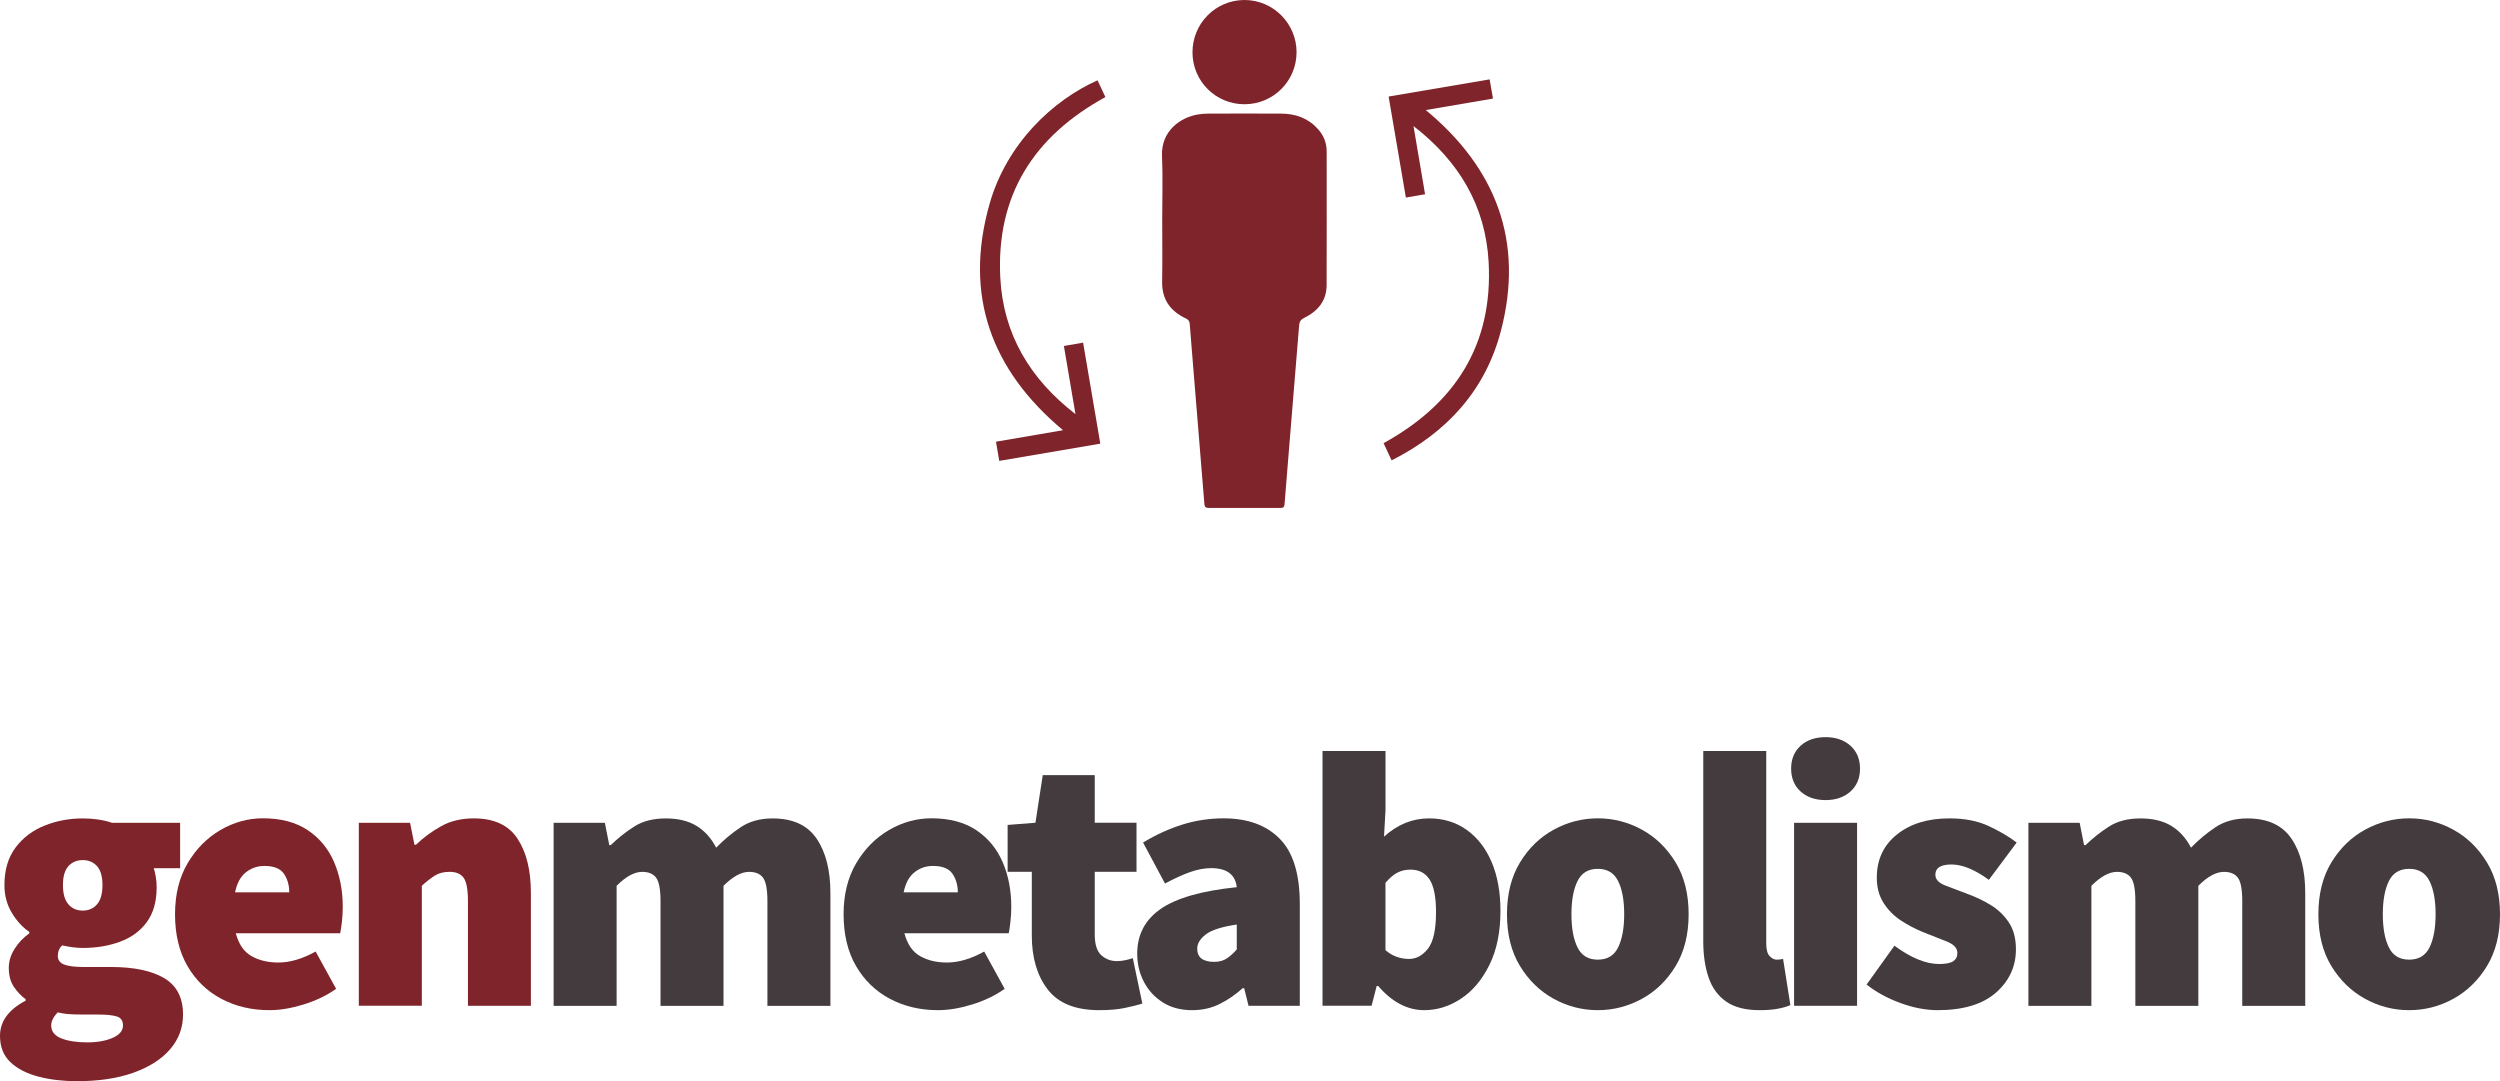
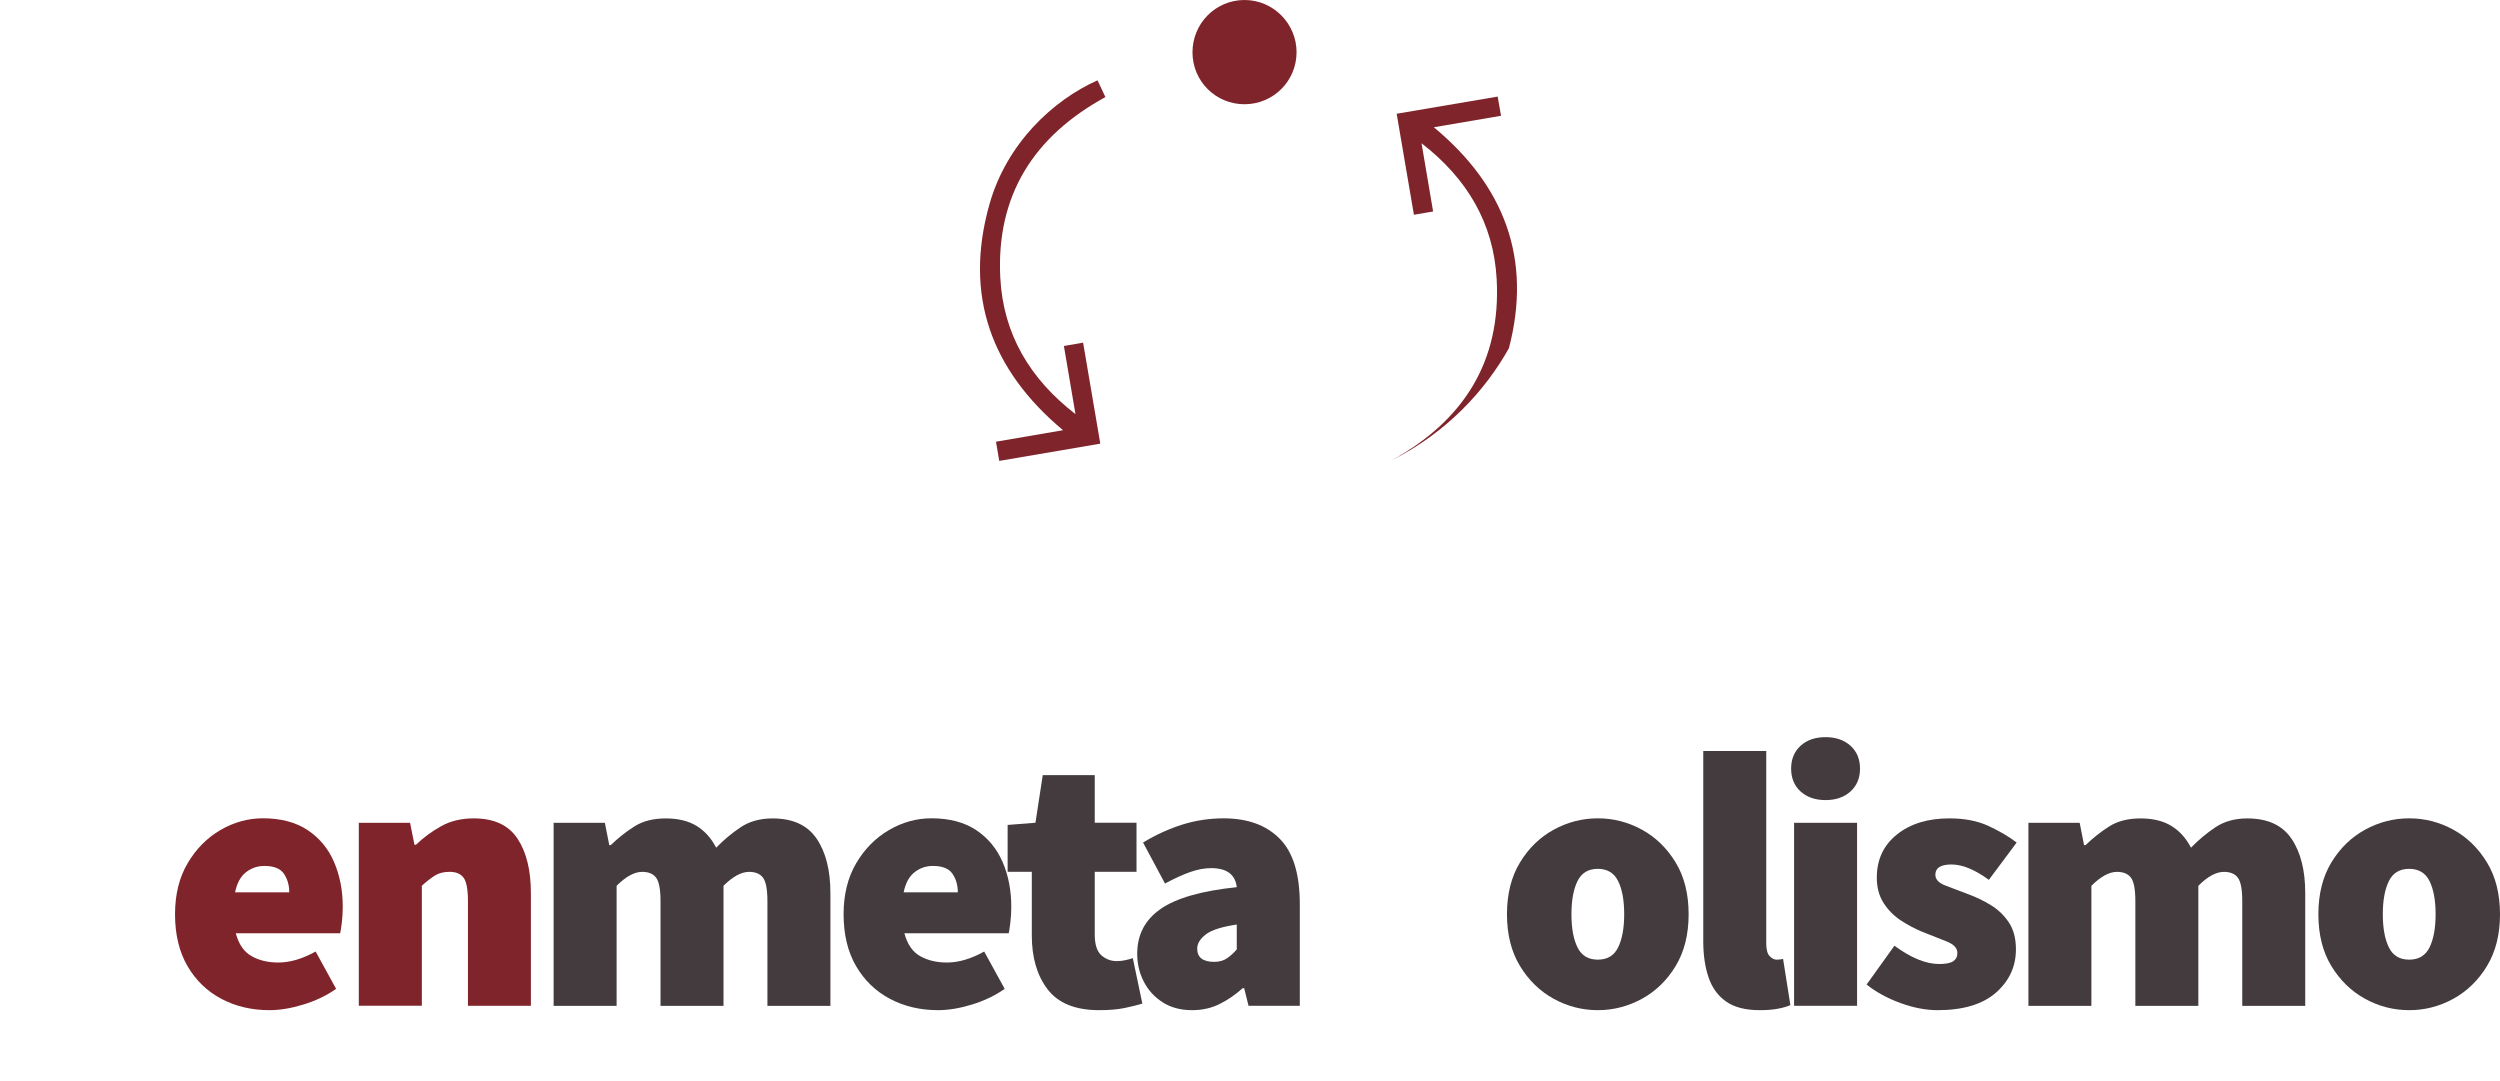
<svg xmlns="http://www.w3.org/2000/svg" version="1.1" id="Capa_1" x="0px" y="0px" viewBox="0 0 602.9 260.74" style="enable-background:new 0 0 602.9 260.74;" xml:space="preserve">
  <style type="text/css">
	.st0{fill:#7EC1A1;}
	.st1{fill:none;stroke:#7EC1A1;stroke-width:1.931;stroke-miterlimit:10;}
	.st2{fill:#7F242A;}
	.st3{fill:#433B3E;}
	.st4{fill:none;stroke:#7F242A;stroke-width:2.335;stroke-miterlimit:10;}
	.st5{fill:none;stroke:#7F242A;stroke-width:3.093;stroke-miterlimit:10;}
</style>
  <g>
    <g>
      <g>
        <g>
-           <path class="st2" d="M18.54,260.74c-3.36,0-6.45-0.37-9.27-1.1c-2.83-0.74-5.08-1.9-6.76-3.49C0.83,254.56,0,252.44,0,249.79      c0-3.47,2.06-6.3,6.18-8.47v-0.35c-1.12-0.83-2.07-1.84-2.87-3.05c-0.8-1.2-1.19-2.72-1.19-4.54c0-1.53,0.45-3.03,1.37-4.5      c0.91-1.47,2.1-2.74,3.58-3.8v-0.35c-1.59-1.06-2.99-2.57-4.19-4.55c-1.21-1.97-1.81-4.22-1.81-6.75c0-3.65,0.9-6.66,2.69-9.05      c1.8-2.38,4.14-4.15,7.02-5.29c2.88-1.15,5.95-1.72,9.18-1.72c2.59,0,4.94,0.35,7.06,1.06h16.42v10.94h-6.36      c0.18,0.53,0.34,1.21,0.48,2.03c0.15,0.83,0.22,1.68,0.22,2.56c0,3.47-0.8,6.28-2.39,8.43c-1.58,2.15-3.74,3.72-6.45,4.72      c-2.71,1-5.71,1.5-9,1.5c-1.47,0-3.12-0.21-4.94-0.62c-0.71,0.65-1.06,1.5-1.06,2.56c0,0.94,0.48,1.62,1.46,2.03      c0.97,0.41,2.55,0.62,4.73,0.62h6.62c5.53,0,9.82,0.9,12.85,2.69c3.03,1.8,4.54,4.72,4.54,8.78c0,3.18-1.05,5.97-3.13,8.39      c-2.09,2.41-5.05,4.29-8.88,5.65S23.78,260.74,18.54,260.74z M21.01,251.38c2.47,0,4.53-0.37,6.18-1.1      c1.65-0.74,2.47-1.72,2.47-2.96c0-1.18-0.51-1.91-1.55-2.21c-1.03-0.3-2.49-0.44-4.37-0.44H20.3c-1.76,0-3.1-0.04-4.02-0.13      c-0.91-0.09-1.69-0.22-2.34-0.4c-1.06,1.06-1.59,2.12-1.59,3.18c0,1.41,0.81,2.44,2.43,3.09      C16.41,251.06,18.48,251.38,21.01,251.38z M19.95,219.6c1.41,0,2.56-0.5,3.44-1.5c0.88-1,1.32-2.56,1.32-4.68      c0-2.06-0.44-3.57-1.32-4.55c-0.88-0.97-2.03-1.45-3.44-1.45c-1.41,0-2.56,0.48-3.44,1.45c-0.88,0.97-1.33,2.49-1.33,4.55      c0,2.12,0.44,3.68,1.33,4.68C17.39,219.11,18.54,219.6,19.95,219.6z" />
          <path class="st2" d="M64.98,243.61c-4.3,0-8.16-0.91-11.61-2.74c-3.44-1.82-6.17-4.46-8.16-7.9c-2-3.44-3-7.61-3-12.49      c0-4.77,1.01-8.87,3.05-12.32c2.03-3.44,4.66-6.1,7.9-7.99c3.24-1.88,6.65-2.83,10.24-2.83c4.36,0,7.96,0.96,10.82,2.87      c2.86,1.91,4.98,4.49,6.36,7.72c1.38,3.24,2.08,6.83,2.08,10.77c0,1.3-0.08,2.55-0.22,3.75c-0.15,1.21-0.28,2.07-0.4,2.61H56.86      c0.71,2.65,1.97,4.49,3.8,5.52c1.82,1.03,3.98,1.54,6.45,1.54c2.83,0,5.83-0.88,9.01-2.65l4.94,9c-2.36,1.65-5.01,2.91-7.95,3.8      C70.16,243.17,67.46,243.61,64.98,243.61z M56.69,215.19h13.07c0-1.7-0.43-3.19-1.28-4.46c-0.85-1.27-2.42-1.9-4.72-1.9      c-1.65,0-3.12,0.5-4.42,1.5C58.04,211.34,57.15,212.95,56.69,215.19z" />
          <path class="st2" d="M86.53,242.56v-44.13h12.36l1.06,5.29h0.36c1.77-1.7,3.78-3.19,6.05-4.46c2.26-1.27,4.9-1.9,7.9-1.9      c4.88,0,8.4,1.63,10.55,4.9c2.15,3.26,3.22,7.63,3.22,13.11v27.19h-15.18v-25.25c0-2.83-0.36-4.71-1.06-5.65      c-0.71-0.94-1.82-1.41-3.35-1.41c-1.41,0-2.59,0.3-3.53,0.88c-0.95,0.59-2,1.41-3.18,2.47v28.95H86.53z" />
          <path class="st3" d="M133.51,242.56v-44.13h12.36l1.06,5.38h0.35c1.77-1.7,3.66-3.21,5.7-4.5c2.03-1.29,4.54-1.94,7.55-1.94      c3,0,5.49,0.6,7.46,1.81c1.97,1.21,3.54,2.96,4.72,5.25c1.82-1.88,3.8-3.53,5.92-4.94c2.12-1.41,4.68-2.12,7.68-2.12      c4.89,0,8.43,1.63,10.64,4.9c2.21,3.26,3.31,7.63,3.31,13.11v27.19h-15.19v-25.25c0-2.83-0.36-4.71-1.06-5.65      c-0.71-0.94-1.82-1.41-3.35-1.41c-1.89,0-3.94,1.12-6.18,3.36v28.95h-15.19v-25.25c0-2.83-0.36-4.71-1.06-5.65      c-0.71-0.94-1.82-1.41-3.35-1.41c-1.89,0-3.94,1.12-6.18,3.36v28.95H133.51z" />
          <path class="st3" d="M226.22,243.61c-4.3,0-8.17-0.91-11.61-2.74c-3.44-1.82-6.17-4.46-8.17-7.9c-2-3.44-3-7.61-3-12.49      c0-4.77,1.02-8.87,3.05-12.32c2.03-3.44,4.67-6.1,7.9-7.99c3.24-1.88,6.65-2.83,10.24-2.83c4.35,0,7.96,0.96,10.82,2.87      c2.85,1.91,4.97,4.49,6.36,7.72s2.07,6.83,2.07,10.77c0,1.3-0.07,2.55-0.22,3.75c-0.14,1.21-0.28,2.07-0.39,2.61h-25.17      c0.71,2.65,1.97,4.49,3.8,5.52c1.82,1.03,3.97,1.54,6.45,1.54c2.83,0,5.83-0.88,9-2.65l4.94,9c-2.35,1.65-5,2.91-7.95,3.8      C231.4,243.17,228.69,243.61,226.22,243.61z M217.92,215.19h13.07c0-1.7-0.43-3.19-1.28-4.46c-0.86-1.27-2.43-1.9-4.73-1.9      c-1.65,0-3.12,0.5-4.41,1.5C219.27,211.34,218.39,212.95,217.92,215.19z" />
          <path class="st3" d="M265.07,243.61c-5.71,0-9.84-1.66-12.4-4.99c-2.56-3.32-3.84-7.66-3.84-13.02v-15.36h-5.83v-11.3l6.71-0.53      l1.76-11.48h12.54v11.48h10.07v11.83h-10.07v15.1c0,2.41,0.53,4.09,1.59,5.03c1.06,0.94,2.29,1.41,3.7,1.41      c0.71,0,1.4-0.07,2.08-0.22c0.67-0.15,1.28-0.31,1.81-0.49l2.3,10.95c-1.12,0.35-2.53,0.7-4.24,1.06      S267.48,243.61,265.07,243.61z" />
          <path class="st3" d="M287.49,243.61c-2.76,0-5.13-0.63-7.11-1.9c-1.97-1.26-3.49-2.93-4.55-4.99c-1.06-2.06-1.58-4.3-1.58-6.71      c0-4.59,1.88-8.19,5.65-10.81c3.77-2.62,9.89-4.37,18.36-5.25c-0.35-3.06-2.41-4.59-6.18-4.59c-1.59,0-3.27,0.31-5.03,0.93      c-1.77,0.62-3.8,1.55-6.1,2.78l-5.29-9.89c3.12-1.88,6.28-3.32,9.49-4.33c3.21-1,6.52-1.5,9.94-1.5c5.77,0,10.27,1.63,13.51,4.9      c3.24,3.26,4.86,8.52,4.86,15.76v24.54h-12.36l-1.06-4.24h-0.36c-1.76,1.59-3.63,2.87-5.61,3.84      C292.1,243.13,289.91,243.61,287.49,243.61z M292.79,231.96c1.23,0,2.26-0.28,3.09-0.84c0.82-0.56,1.62-1.28,2.38-2.16v-6      c-3.59,0.53-6.08,1.32-7.46,2.38c-1.38,1.06-2.08,2.21-2.08,3.44C288.73,230.9,290.09,231.96,292.79,231.96z" />
-           <path class="st3" d="M343.48,243.61c-4.06,0-7.77-1.94-11.12-5.83H332l-1.23,4.77h-11.83v-61.44h15.19v14.3l-0.36,6.36      c3.24-2.94,6.86-4.41,10.86-4.41c3.47,0,6.5,0.93,9.09,2.78c2.59,1.85,4.59,4.44,6.01,7.77c1.41,3.33,2.12,7.25,2.12,11.78      c0,5.06-0.88,9.39-2.65,12.98c-1.77,3.59-4.05,6.31-6.85,8.16C349.55,242.69,346.6,243.61,343.48,243.61z M339.77,231.26      c1.76,0,3.29-0.82,4.59-2.47c1.3-1.65,1.95-4.59,1.95-8.83c0-3.65-0.52-6.26-1.55-7.86c-1.03-1.59-2.57-2.38-4.64-2.38      c-1.12,0-2.15,0.24-3.09,0.71c-0.94,0.47-1.91,1.3-2.91,2.47v16.24c0.88,0.76,1.81,1.31,2.78,1.63      C337.87,231.1,338.83,231.26,339.77,231.26z" />
          <path class="st3" d="M385.33,243.61c-3.77,0-7.31-0.91-10.64-2.74s-6.03-4.46-8.13-7.9c-2.09-3.44-3.14-7.61-3.14-12.49      s1.05-9.05,3.14-12.49c2.09-3.44,4.8-6.08,8.13-7.9c3.33-1.82,6.87-2.74,10.64-2.74c3.77,0,7.31,0.91,10.64,2.74      c3.33,1.82,6.03,4.46,8.13,7.9c2.09,3.44,3.13,7.61,3.13,12.49s-1.05,9.05-3.13,12.49c-2.09,3.44-4.8,6.08-8.13,7.9      S389.09,243.61,385.33,243.61z M385.33,231.43c2.3,0,3.93-0.98,4.9-2.96s1.46-4.64,1.46-7.99s-0.48-6.02-1.46-7.99      c-0.97-1.97-2.6-2.96-4.9-2.96s-3.93,0.98-4.9,2.96c-0.97,1.97-1.46,4.64-1.46,7.99s0.48,6.02,1.46,7.99      C381.4,230.45,383.03,231.43,385.33,231.43z" />
          <path class="st3" d="M424.36,243.61c-3.41,0-6.11-0.69-8.08-2.07c-1.97-1.38-3.39-3.32-4.24-5.83c-0.86-2.5-1.28-5.4-1.28-8.7      v-45.9h15.19v46.43c0,1.47,0.28,2.49,0.83,3.05c0.56,0.56,1.11,0.84,1.64,0.84c0.29,0,0.55-0.01,0.75-0.04      c0.21-0.03,0.48-0.07,0.84-0.13l1.76,11.12c-0.76,0.35-1.76,0.65-3,0.88C427.54,243.5,426.07,243.61,424.36,243.61z" />
          <path class="st3" d="M440.25,192.95c-2.47,0-4.47-0.69-6.01-2.07c-1.53-1.38-2.29-3.22-2.29-5.52c0-2.29,0.76-4.13,2.29-5.52      c1.53-1.38,3.54-2.07,6.01-2.07c2.47,0,4.47,0.69,6.01,2.07c1.53,1.38,2.3,3.22,2.3,5.52c0,2.3-0.77,4.14-2.3,5.52      C444.72,192.26,442.72,192.95,440.25,192.95z M432.66,242.56v-44.13h15.19v44.13H432.66z" />
          <path class="st3" d="M467.27,243.61c-2.83,0-5.82-0.57-8.96-1.72c-3.15-1.15-5.87-2.63-8.16-4.46l6.71-9.36      c4,2.94,7.6,4.41,10.77,4.41c1.59,0,2.73-0.22,3.4-0.66c0.67-0.44,1.01-1.1,1.01-1.99c0-1.18-0.85-2.1-2.56-2.78      s-3.68-1.46-5.92-2.34c-1.71-0.71-3.4-1.6-5.08-2.69c-1.68-1.09-3.08-2.48-4.19-4.19c-1.12-1.71-1.68-3.77-1.68-6.18      c0-4.35,1.62-7.82,4.86-10.41c3.24-2.59,7.45-3.88,12.63-3.88c3.65,0,6.78,0.6,9.4,1.81c2.62,1.21,4.9,2.54,6.84,4.02l-6.71,9      c-1.59-1.18-3.15-2.09-4.68-2.74c-1.53-0.65-2.98-0.97-4.33-0.97c-2.59,0-3.89,0.82-3.89,2.47c0,1.12,0.81,1.99,2.43,2.61      c1.62,0.62,3.51,1.34,5.69,2.16c1.77,0.65,3.52,1.5,5.26,2.56c1.74,1.06,3.18,2.44,4.33,4.15c1.15,1.71,1.72,3.88,1.72,6.53      c0,4.12-1.6,7.59-4.81,10.42C478.14,242.2,473.45,243.61,467.27,243.61z" />
          <path class="st3" d="M489.17,242.56v-44.13h12.36l1.06,5.38h0.36c1.77-1.7,3.66-3.21,5.69-4.5c2.03-1.29,4.55-1.94,7.55-1.94      c3,0,5.48,0.6,7.46,1.81c1.97,1.21,3.55,2.96,4.73,5.25c1.82-1.88,3.79-3.53,5.91-4.94c2.12-1.41,4.68-2.12,7.69-2.12      c4.88,0,8.43,1.63,10.64,4.9c2.21,3.26,3.31,7.63,3.31,13.11v27.19h-15.19v-25.25c0-2.83-0.35-4.71-1.06-5.65      c-0.71-0.94-1.82-1.41-3.35-1.41c-1.89,0-3.95,1.12-6.18,3.36v28.95h-15.19v-25.25c0-2.83-0.35-4.71-1.06-5.65      c-0.71-0.94-1.82-1.41-3.36-1.41c-1.88,0-3.94,1.12-6.18,3.36v28.95H489.17z" />
          <path class="st3" d="M581,243.61c-3.77,0-7.31-0.91-10.64-2.74s-6.03-4.46-8.13-7.9c-2.09-3.44-3.13-7.61-3.13-12.49      s1.05-9.05,3.13-12.49c2.09-3.44,4.8-6.08,8.13-7.9c3.33-1.82,6.87-2.74,10.64-2.74c3.77,0,7.31,0.91,10.64,2.74      c3.32,1.82,6.03,4.46,8.12,7.9s3.14,7.61,3.14,12.49s-1.05,9.05-3.14,12.49c-2.09,3.44-4.8,6.08-8.12,7.9      C588.31,242.7,584.77,243.61,581,243.61z M581,231.43c2.3,0,3.93-0.98,4.91-2.96c0.97-1.97,1.46-4.64,1.46-7.99      s-0.49-6.02-1.46-7.99c-0.97-1.97-2.61-2.96-4.91-2.96c-2.29,0-3.93,0.98-4.9,2.96c-0.97,1.97-1.46,4.64-1.46,7.99      s0.49,6.02,1.46,7.99C577.07,230.45,578.7,231.43,581,231.43z" />
        </g>
      </g>
    </g>
    <g>
-       <path class="st2" d="M280.28,52.72c0-5.03,0.18-10.07-0.05-15.09c-0.27-6.02,4.43-9.34,8.69-10.03c0.79-0.13,1.6-0.2,2.41-0.2    c5.87-0.02,11.75-0.03,17.62,0c3.45,0.01,6.49,1.07,8.86,3.69c1.4,1.54,2.13,3.35,2.13,5.44c0,10.75,0.03,21.5-0.01,32.24    c-0.01,3.8-2.15,6.29-5.41,7.89c-0.85,0.42-1.15,0.91-1.22,1.79c-0.69,8.61-1.4,17.21-2.11,25.82    c-0.48,5.78-0.96,11.55-1.41,17.33c-0.05,0.7-0.32,0.9-0.99,0.89c-5.76-0.02-11.52-0.02-17.28,0c-0.73,0-1-0.21-1.06-0.95    c-0.92-11.44-1.87-22.87-2.8-34.31c-0.25-3.02-0.5-6.04-0.73-9.07c-0.05-0.67-0.28-1.05-0.95-1.37c-3.73-1.76-5.79-4.58-5.71-8.88    C280.35,62.85,280.28,57.78,280.28,52.72z" />
-       <path class="st2" d="M335.6,111.02c-0.72-1.53-1.34-2.88-1.94-4.15c17.32-9.52,26.42-23.81,25.34-43.67    c-0.74-13.55-7.17-24.34-18.12-32.8c0.96,5.66,1.87,11.01,2.79,16.45c-1.55,0.26-3.01,0.51-4.63,0.79    c-1.39-8.13-2.76-16.19-4.16-24.36c8.15-1.39,16.19-2.75,24.36-4.14c0.27,1.57,0.53,3.06,0.81,4.63    c-5.46,0.93-10.82,1.85-16.21,2.77c17.01,14.09,23.75,31.76,18.11,53.28C358.2,94.16,348.92,104.3,335.6,111.02z" />
+       <path class="st2" d="M335.6,111.02c17.32-9.52,26.42-23.81,25.34-43.67    c-0.74-13.55-7.17-24.34-18.12-32.8c0.96,5.66,1.87,11.01,2.79,16.45c-1.55,0.26-3.01,0.51-4.63,0.79    c-1.39-8.13-2.76-16.19-4.16-24.36c8.15-1.39,16.19-2.75,24.36-4.14c0.27,1.57,0.53,3.06,0.81,4.63    c-5.46,0.93-10.82,1.85-16.21,2.77c17.01,14.09,23.75,31.76,18.11,53.28C358.2,94.16,348.92,104.3,335.6,111.02z" />
      <path class="st2" d="M240.98,111.15c-0.28-1.66-0.52-3.09-0.79-4.63c5.43-0.93,10.78-1.85,16.17-2.77    c-17.34-14.5-23.95-32.53-17.74-54.5c4.15-14.68,15.32-25.09,26.06-29.88c0.64,1.37,1.29,2.74,1.9,4.04    c-17.29,9.46-26.37,23.72-25.35,43.54c0.7,13.6,7.13,24.42,18.13,32.92c-0.96-5.65-1.86-10.96-2.79-16.43    c1.53-0.27,3.01-0.53,4.63-0.81c1.39,8.14,2.76,16.17,4.15,24.36C257.22,108.38,249.15,109.76,240.98,111.15z" />
      <path class="st2" d="M300.15,25.14c-6.94,0.02-12.54-5.53-12.57-12.47C287.55,5.68,293.13,0.02,300.09,0    c6.93-0.02,12.6,5.66,12.59,12.61C312.66,19.54,307.09,25.12,300.15,25.14z" />
    </g>
  </g>
</svg>